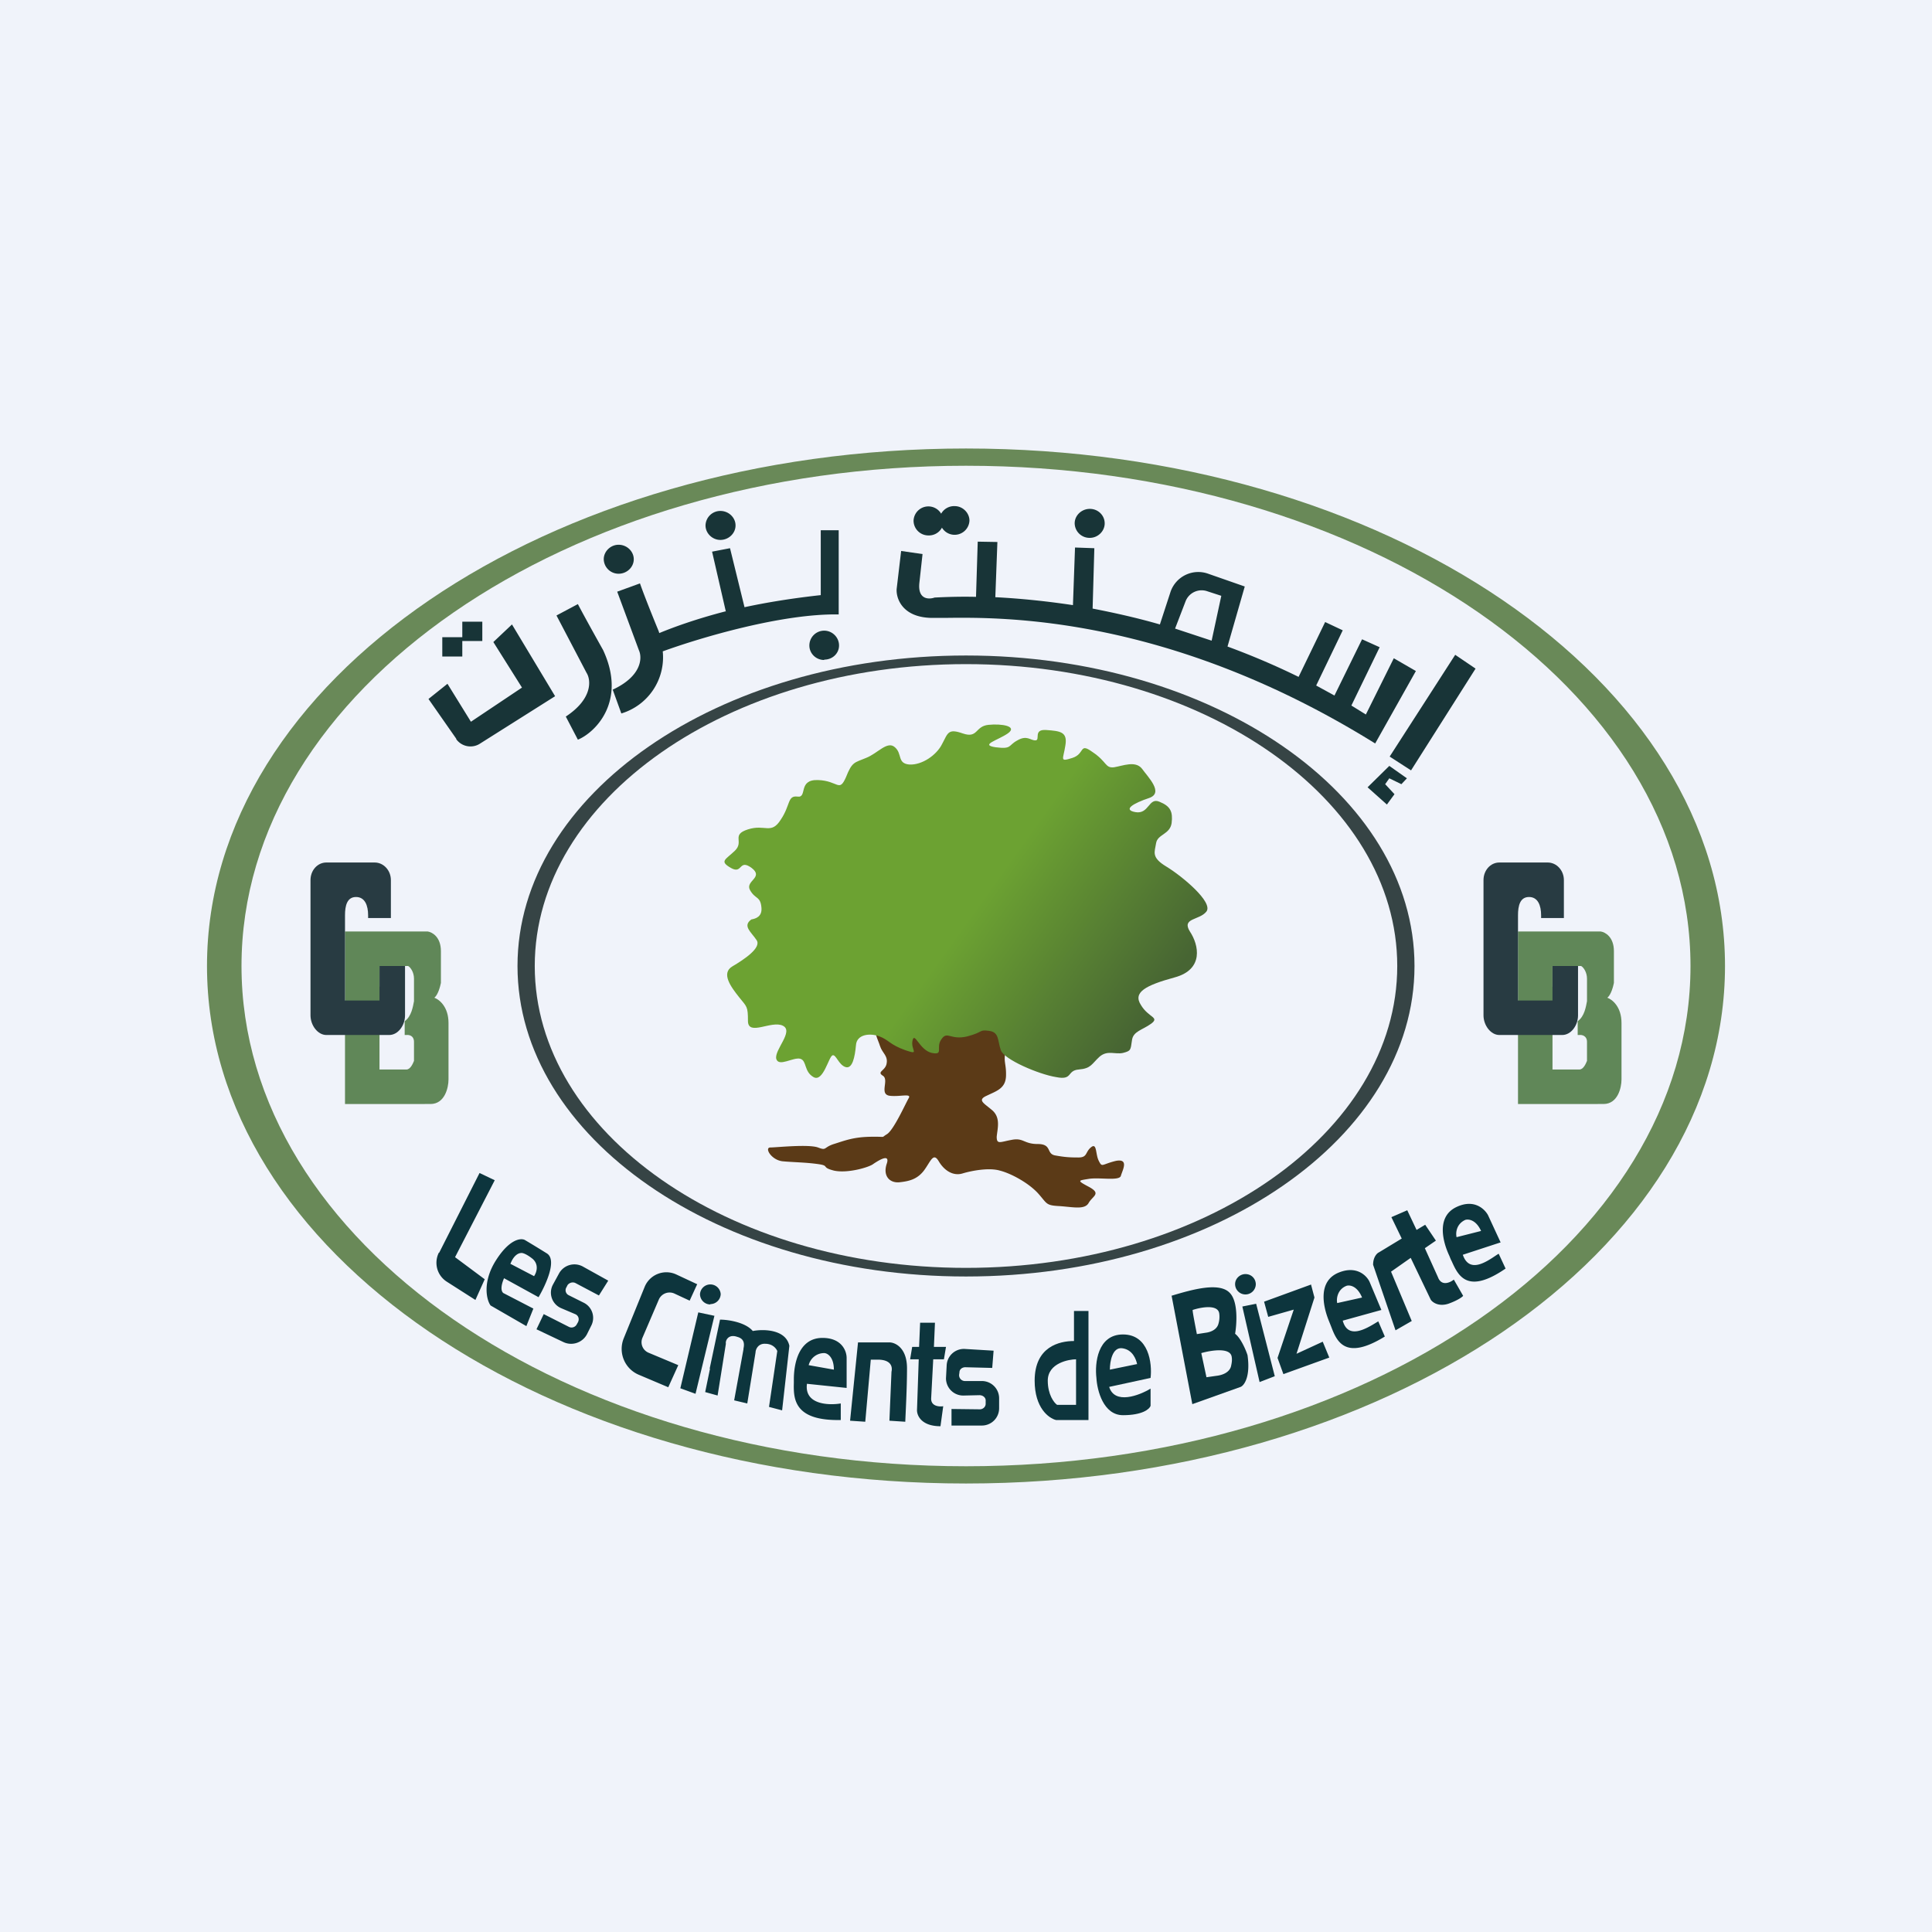
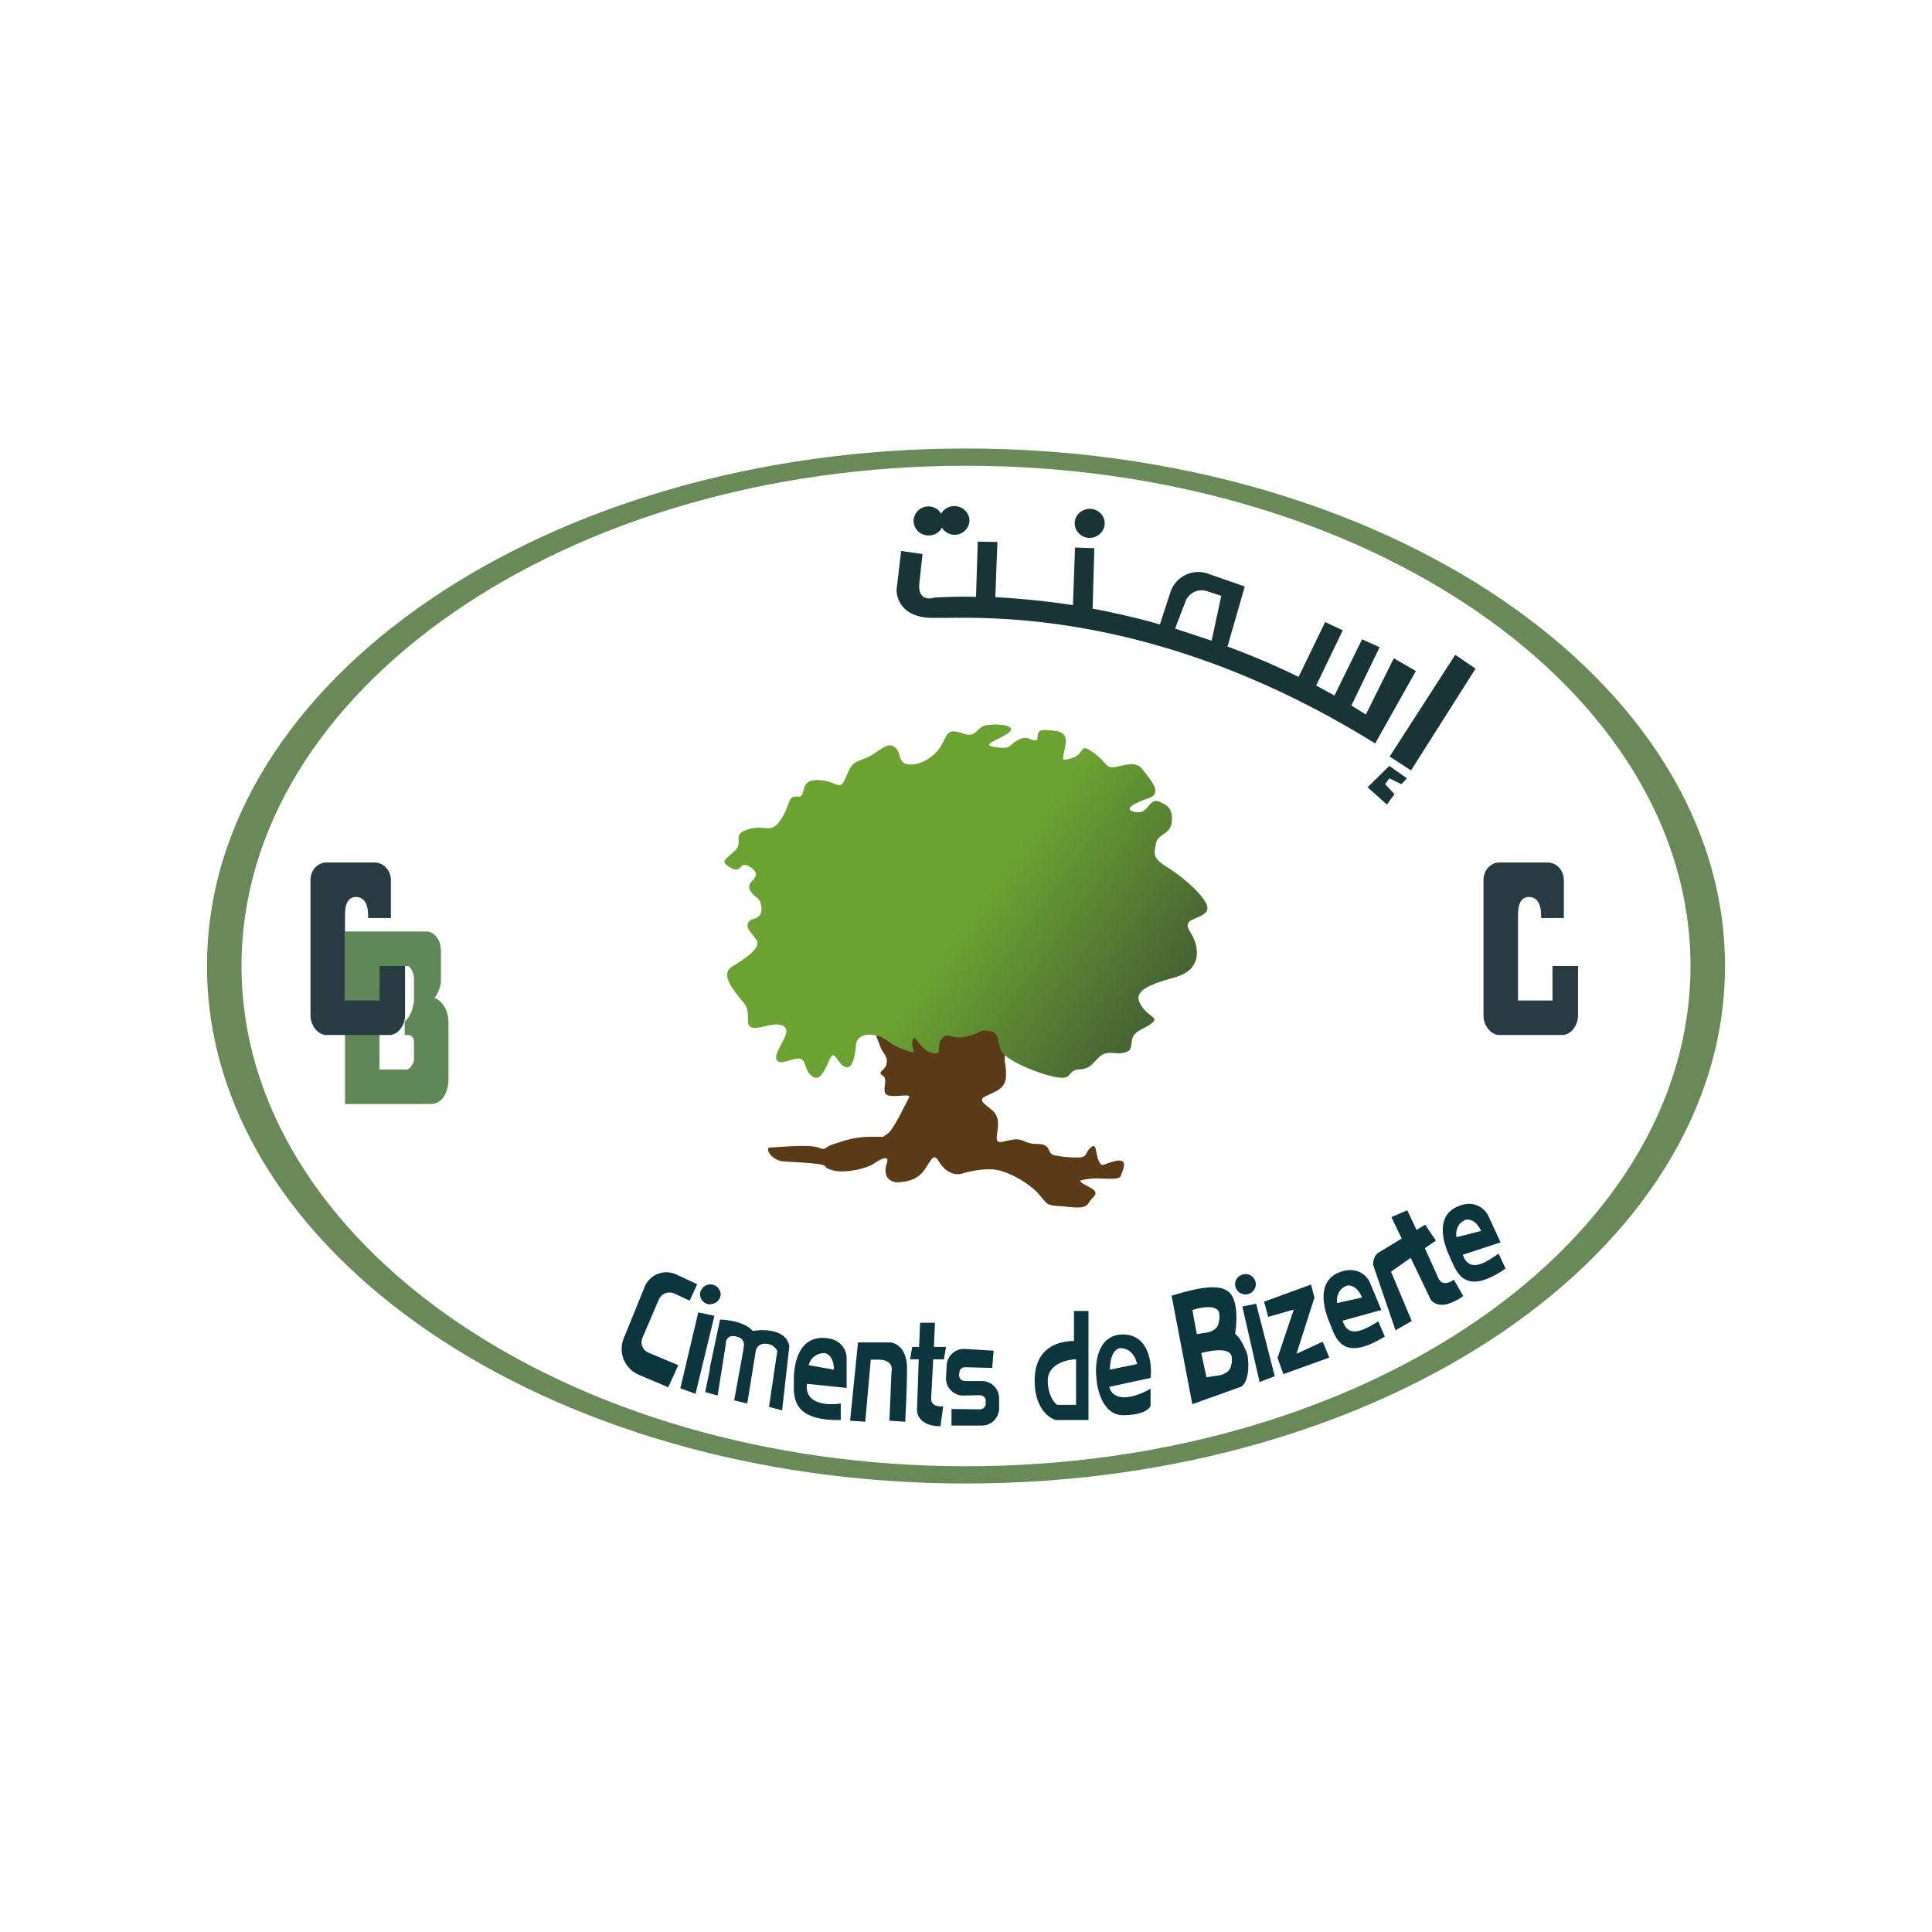
<svg xmlns="http://www.w3.org/2000/svg" width="56" height="56" viewBox="0 0 56 56">
-   <path fill="#F0F3FA" d="M0 0h56v56H0z" />
  <path d="M25.51 30.33c-.05-.18-.21-.45-.08-.52a7.25 7.25 0 0 1 2.86-.87c1.25 0 .96 1.1.87 1.47-.09.37.01.4 0 .77s-.27.44-.56.58c-.29.13-.07.22.17.43.24.22.14.53.12.76 0 .23.1.15.43.09.35-.07.35.12.76.12.42 0 .24.28.5.33.28.05.41.06.68.06.27 0 .19-.16.37-.3.17-.13.12.21.22.4.1.2.08.1.49 0 .4-.08.19.28.15.43-.04.16-.62.04-.93.09-.3.05-.36.04 0 .23.37.2.12.26 0 .46-.11.21-.43.13-.84.1-.42-.02-.36-.07-.64-.38-.28-.3-.78-.57-1.1-.65-.31-.09-.8 0-1.07.08-.28.09-.54-.08-.7-.35-.16-.27-.23 0-.43.27-.2.26-.44.31-.72.34-.28.02-.47-.19-.36-.53.12-.34-.27-.08-.39 0-.11.09-.74.28-1.14.19-.39-.1-.1-.14-.47-.19-.36-.05-.7-.05-1.02-.08-.33-.04-.53-.4-.35-.4.17 0 1.1-.1 1.38 0 .26.1.15 0 .46-.1.32-.1.56-.2 1.05-.21.5-.01.3.04.48-.07.2-.11.55-.9.64-1.05.09-.15-.27-.03-.56-.07-.3-.05 0-.46-.19-.58-.19-.12.08-.14.11-.36.04-.22-.13-.3-.19-.5Z" fill="#5B3A17" />
  <path d="M21.74 25.8c.15.27.3.17.33.5.03.28-.18.33-.29.35-.27.19 0 .37.15.6.15.22-.36.56-.7.76-.34.2-.04.6.19.89.23.29.26.26.26.7.01.44.68-.03 1.01.13.33.16-.25.7-.19.96.07.25.5-.06.7 0 .19.06.1.37.38.53.28.16.44-.59.55-.63.1-.04.18.28.38.34s.27-.3.3-.63c.02-.33.42-.36.68-.26.27.1.3.24.75.4.44.15.15 0 .21-.28.06-.27.2.28.56.36.36.07.1-.16.28-.4.17-.25.26.04.75-.08.49-.13.32-.2.63-.16.3.04.24.28.34.56.09.27 1.1.7 1.6.78.5.1.3-.19.66-.22.36-.03.37-.16.6-.37.23-.2.45-.06.68-.11.23-.06.22-.08.26-.36.03-.27.3-.3.56-.49.25-.19-.08-.17-.3-.54-.24-.37.14-.57.98-.8.85-.23.7-.94.44-1.33-.25-.4.28-.32.48-.58.2-.27-.7-1.02-1.16-1.3-.45-.27-.34-.42-.3-.68.04-.26.4-.25.45-.58.04-.33-.03-.49-.35-.62-.32-.14-.3.37-.7.3-.38-.07-.05-.26.4-.41.43-.15-.03-.6-.21-.85-.19-.24-.56-.08-.81-.04-.26.03-.2-.16-.62-.44-.4-.29-.21.05-.59.17-.38.12-.26.04-.2-.36.07-.4-.15-.42-.55-.45-.4-.03-.16.3-.32.3-.15 0-.24-.16-.52 0-.28.15-.15.26-.63.2-.47-.07.06-.2.35-.4.3-.21-.17-.29-.56-.25-.39.04-.3.4-.74.25-.43-.15-.43-.02-.6.3-.16.33-.59.62-.95.6-.36-.03-.2-.31-.42-.5-.22-.2-.5.18-.84.31-.33.14-.4.1-.58.56-.2.45-.22.1-.81.08-.59-.02-.3.52-.59.48-.3-.04-.2.24-.49.67-.28.44-.45.12-.95.28-.5.16-.1.35-.38.62-.27.26-.46.3-.11.5.34.19.22-.28.6 0 .36.28-.2.37-.05.64Z" fill="url(#avnq1sort)" />
-   <path d="M20.88 15.65c.24 0 .44-.19.44-.42 0-.23-.2-.42-.44-.42a.43.43 0 0 0-.43.42c0 .23.2.42.43.42Zm-2.51.56c0 .23-.2.42-.44.42a.43.43 0 0 1-.43-.42c0-.23.2-.42.43-.42.24 0 .44.19.44.42Zm-2.24 1.63L17 19.5c.13.2.19.75-.6 1.27l.35.67c.49-.2 1.43-1.1.73-2.6 0 0-.5-.89-.73-1.33l-.62.33Zm-2.15.18h-.58v.56h.58v-.56Zm-.58.45h-.58v.56h.58v-.56Zm-.17 2.95-.81-1.16.55-.44.68 1.1 1.48-.99-.83-1.32.54-.51 1.25 2.08-2.17 1.37a.51.51 0 0 1-.7-.13Zm7.8-3.7c-.85.22-1.51.46-1.92.63l-.02-.06s-.38-.92-.54-1.38l-.66.24.63 1.7c.1.22.08.75-.76 1.14l.25.69a1.7 1.7 0 0 0 1.2-1.8c1.1-.4 3.46-1.1 5.1-1.07v-2.44h-.52v1.88c-.82.09-1.56.21-2.21.35l-.42-1.71-.52.1.4 1.74Zm2.86 1.4c.24 0 .43-.18.43-.41 0-.24-.2-.43-.43-.43a.43.43 0 0 0-.43.43c0 .23.19.42.43.42Z" fill="#183437" />
  <path fill-rule="evenodd" d="M27.3 15.3a.43.43 0 0 1-.39.22.43.43 0 0 1-.43-.43.43.43 0 0 1 .8-.2.43.43 0 0 1 .39-.22c.24 0 .43.2.43.42a.43.43 0 0 1-.8.2Zm4.72-.13c0 .23-.2.42-.43.42a.43.43 0 0 1-.44-.42c0-.23.2-.42.44-.42s.43.19.43.42Zm-3.68.53.57.01-.06 1.6c.77.04 1.52.12 2.25.23l.06-1.67.56.02-.05 1.75c.67.13 1.33.28 1.95.46l.31-.95a.85.85 0 0 1 1.09-.52l1.06.37-.5 1.74c.76.28 1.45.58 2.06.88l.77-1.59.51.24-.77 1.6.53.29.8-1.63.51.23-.82 1.69.42.26.81-1.63.64.37-1.18 2.1c-6-3.73-10.84-3.66-12.47-3.64h-.4c-.84-.02-1.02-.57-1-.84l.13-1.1.62.09-.09.82c-.06.5.27.5.44.44.4-.02.8-.03 1.2-.02l.05-1.6Zm6.78 2.87-1.06-.35.3-.78a.5.5 0 0 1 .64-.3l.4.13-.28 1.3Zm5.16 3.36 1.9-2.95.59.4-1.87 2.95-.62-.4Zm.5.63-.51-.36-.63.62.56.5.22-.3-.27-.29.12-.17.35.17.16-.17Z" fill="#183437" />
  <path fill-rule="evenodd" d="M28 43c12.15 0 22-6.72 22-15 0-8.28-9.85-15-22-15S6 19.72 6 28c0 8.28 9.85 15 22 15Zm0-.5c11.6 0 21-6.5 21-14.5s-9.4-14.5-21-14.5S7 20 7 28s9.4 14.5 21 14.5Z" fill="#698958" />
-   <path fill-rule="evenodd" d="M28 37c7.18 0 13-4.03 13-9s-5.82-9-13-9-13 4.03-13 9 5.82 9 13 9Zm0-.25c6.9 0 12.5-3.92 12.5-8.75s-5.6-8.75-12.5-8.75S15.5 23.17 15.5 28s5.6 8.75 12.5 8.75Z" fill="#364445" />
  <path fill-rule="evenodd" d="M10 32v-5h2.4c.13.02.38.16.38.57v.92c-.02.1-.08.34-.19.43.14.05.41.26.41.73v1.64c0 .24-.11.71-.52.71H10Zm1-3.4V28h.83c.07.04.17.18.17.37v.65c-.03.15-.07.44-.27.58v.4h.05c.08-.01.22.02.22.2v.55c-.03.07-.1.25-.22.25H11v-1.4h.43v-1H11Z" fill="#608758" />
  <path d="M11.33 25.51v1.1h-.66v-.08c0-.28-.09-.53-.35-.53s-.32.25-.32.53V29h1v-1h.74v1.43c0 .29-.2.57-.46.57H9.46c-.25 0-.46-.28-.46-.57v-3.92c0-.28.2-.51.46-.51h1.4c.26 0 .47.23.47.51Z" fill="#283B42" />
-   <path fill-rule="evenodd" d="M44 32v-5h2.4c.13.02.38.16.38.57v.92c-.02.1-.08.34-.19.43.14.05.41.26.41.73v1.64c0 .24-.11.71-.52.71H44Zm1-3.4V28h.83c.07.04.17.18.17.37v.65c-.03.15-.07.44-.27.58v.4h.05c.07-.01.22.02.22.2v.55c-.03.07-.1.25-.22.25H45v-1.4h.43v-1H45Z" fill="#608758" />
  <path d="M45.33 25.51v1.1h-.66v-.08c0-.28-.09-.53-.35-.53s-.32.25-.32.53V29h1v-1h.74v1.43c0 .29-.2.57-.46.57h-1.82c-.25 0-.46-.28-.46-.57v-3.92c0-.28.2-.51.46-.51h1.4c.26 0 .47.23.47.51Z" fill="#283B42" />
-   <path fill-rule="evenodd" d="M12.73 36.31 13.9 34l.44.21-1.15 2.23.86.64-.27.6-.83-.53a.65.65 0 0 1-.23-.84Zm2.53 2.12.2-.5-.85-.44c-.06-.02-.13-.14 0-.44l1 .55c.2-.34.55-1.08.24-1.27a30.8 30.8 0 0 0-.64-.39c-.12-.06-.45-.02-.84.6-.39.62-.27 1.14-.15 1.3l1.04.6Zm-.47-1.8.69.36c.07-.1.15-.33-.04-.5-.2-.16-.31-.18-.34-.17-.06 0-.2.05-.3.3Zm.97 1.46-.21.44.78.37c.25.12.55.02.68-.22l.13-.26a.49.49 0 0 0-.22-.66l-.44-.22a.16.16 0 0 1-.06-.23l.03-.06c.05-.07.15-.1.23-.06l.68.36.27-.43-.72-.4a.51.51 0 0 0-.7.18l-.18.33a.49.49 0 0 0 .24.69l.4.17c.1.04.13.15.08.24l-.04.07a.17.17 0 0 1-.22.06l-.73-.37Z" fill="#0D353D" />
  <path d="m20.2 37.22-.6-.28a.68.68 0 0 0-.91.35l-.61 1.5c-.17.42.03.89.44 1.06l.85.36.29-.64-.86-.36a.33.33 0 0 1-.18-.43l.48-1.12a.34.34 0 0 1 .46-.16l.43.2.22-.48Zm7.38 3.62v.48h.88a.5.5 0 0 0 .5-.5v-.3a.5.5 0 0 0-.5-.49h-.49a.17.17 0 0 1-.17-.18l.01-.07c0-.09.08-.15.17-.15l.78.02.04-.5-.83-.05a.5.5 0 0 0-.53.47l-.02.38a.5.5 0 0 0 .53.5l.44-.01c.1 0 .19.07.18.17v.08c0 .09-.08.16-.17.16l-.82-.01Zm-6.87-2.7-.47-.1-.52 2.2.44.16.55-2.27Zm-.12-.34a.3.3 0 0 0 .3-.29.3.3 0 0 0-.3-.28.3.3 0 0 0-.3.28c0 .16.13.3.3.3Zm-.01 1.87-.14.68.36.1.24-1.5c-.02-.1.08-.29.33-.2.23.06.2.24.18.34v.02l-.27 1.48.38.09.24-1.48c0-.08.07-.26.28-.25.22 0 .32.14.35.21l-.24 1.62.38.1.21-1.87c-.1-.48-.75-.49-1.06-.43-.22-.26-.73-.33-.95-.33l-.3 1.42Zm3.96.56-1.15-.12c-.08.6.62.63.98.57v.48c-1.38.03-1.37-.64-1.36-1.08v-.1c0-.43.13-1.2.83-1.2.56 0 .7.38.7.58v.87Zm-1.1-.66.73.13c0-.37-.19-.48-.28-.48a.46.46 0 0 0-.45.35Zm1.43-.66-.23 2.27.44.03.16-1.8h.2c.41 0 .43.23.4.35l-.06 1.42.46.03c.01-.27.05-.96.05-1.55 0-.59-.34-.75-.51-.75h-.91Zm1.71 1.95.05-1.46h-.25l.06-.36h.2l.03-.7h.43l-.03.7h.35l-.06.36h-.31l-.06 1.13c-.01.23.23.25.35.23l-.08.58c-.56 0-.69-.32-.68-.48Z" fill="#0D353D" />
  <path fill-rule="evenodd" d="M31.55 41.16V38h-.42v.87c-.42 0-1.14.16-1.14 1.15 0 .79.41 1.09.62 1.14h.94Zm-.36-.45V39.4c-.19 0-.82.1-.82.62 0 .4.18.64.27.7h.55Zm2.16-.77-1.2.26c.16.52.87.25 1.2.05v.5c-.03.09-.23.27-.8.27-.57 0-.75-.72-.77-1.08-.05-.42.03-1.26.77-1.26.75 0 .85.84.8 1.26Zm-.4-.4-.78.16c0-.23.07-.66.36-.62.3.04.4.32.43.46Z" fill="#0D353D" />
  <path d="m43.5 36.01-1.1.36c.19.55.68.21.99 0l.05-.03.2.43c-1.12.77-1.38.19-1.56-.21l-.03-.06-.04-.1c-.18-.38-.4-1.14.22-1.42.5-.23.8.06.9.24l.37.8Zm-1.28-.15.71-.18c-.15-.33-.37-.35-.46-.32-.26.12-.28.38-.25.5Zm-2.18 2.11-1.12.31c.15.55.67.24.98.05l.05-.03.19.44c-1.17.72-1.4.12-1.56-.3l-.02-.05-.04-.1c-.16-.39-.35-1.16.3-1.41.51-.2.8.1.88.28l.34.81Zm-1.28-.2.72-.16c-.14-.34-.36-.37-.45-.34-.26.1-.3.37-.27.5Zm-4.8-.21.6 3.14 1.4-.5c.1-.04.29-.29.2-.92-.05-.16-.2-.5-.36-.62.05-.29.09-.93-.15-1.18-.3-.33-1.1-.1-1.7.08Zm.73 1.1c-.04-.21-.13-.66-.12-.69.24-.08.73-.17.77.1a.7.7 0 0 1-.02.29c-.04.17-.21.25-.37.27l-.26.04Zm.28 1.26-.15-.7c.28-.08.83-.17.88.1.02.11 0 .2-.02.29-.05.17-.24.25-.43.27l-.28.04Zm1.43-2.7a.3.3 0 0 1-.3.3.3.3 0 0 1-.3-.3c0-.16.14-.29.3-.29.17 0 .3.13.3.3Zm.11 2.84-.5-2.19.4-.08.54 2.1-.44.17Zm1.5-2.83-1.37.5.12.44.74-.21-.47 1.4.17.47 1.33-.48-.19-.46-.76.35.52-1.63-.1-.38Zm3.46.44-.58-1.21-.57.4.6 1.43-.47.27-.65-1.9c0-.23.12-.34.17-.36l.66-.4-.3-.62.46-.2.27.57.25-.15.31.46-.32.22.38.84c.1.27.35.16.46.07l.27.47c-.02.03-.15.13-.43.23-.28.09-.46-.04-.51-.12Z" fill="#0D353D" />
  <defs>
    <linearGradient id="avnq1sort" x1="24.01" y1="22.68" x2="33.29" y2="29.32" gradientUnits="userSpaceOnUse">
      <stop offset=".49" stop-color="#6CA232" />
      <stop offset="1" stop-color="#476533" />
    </linearGradient>
  </defs>
</svg>